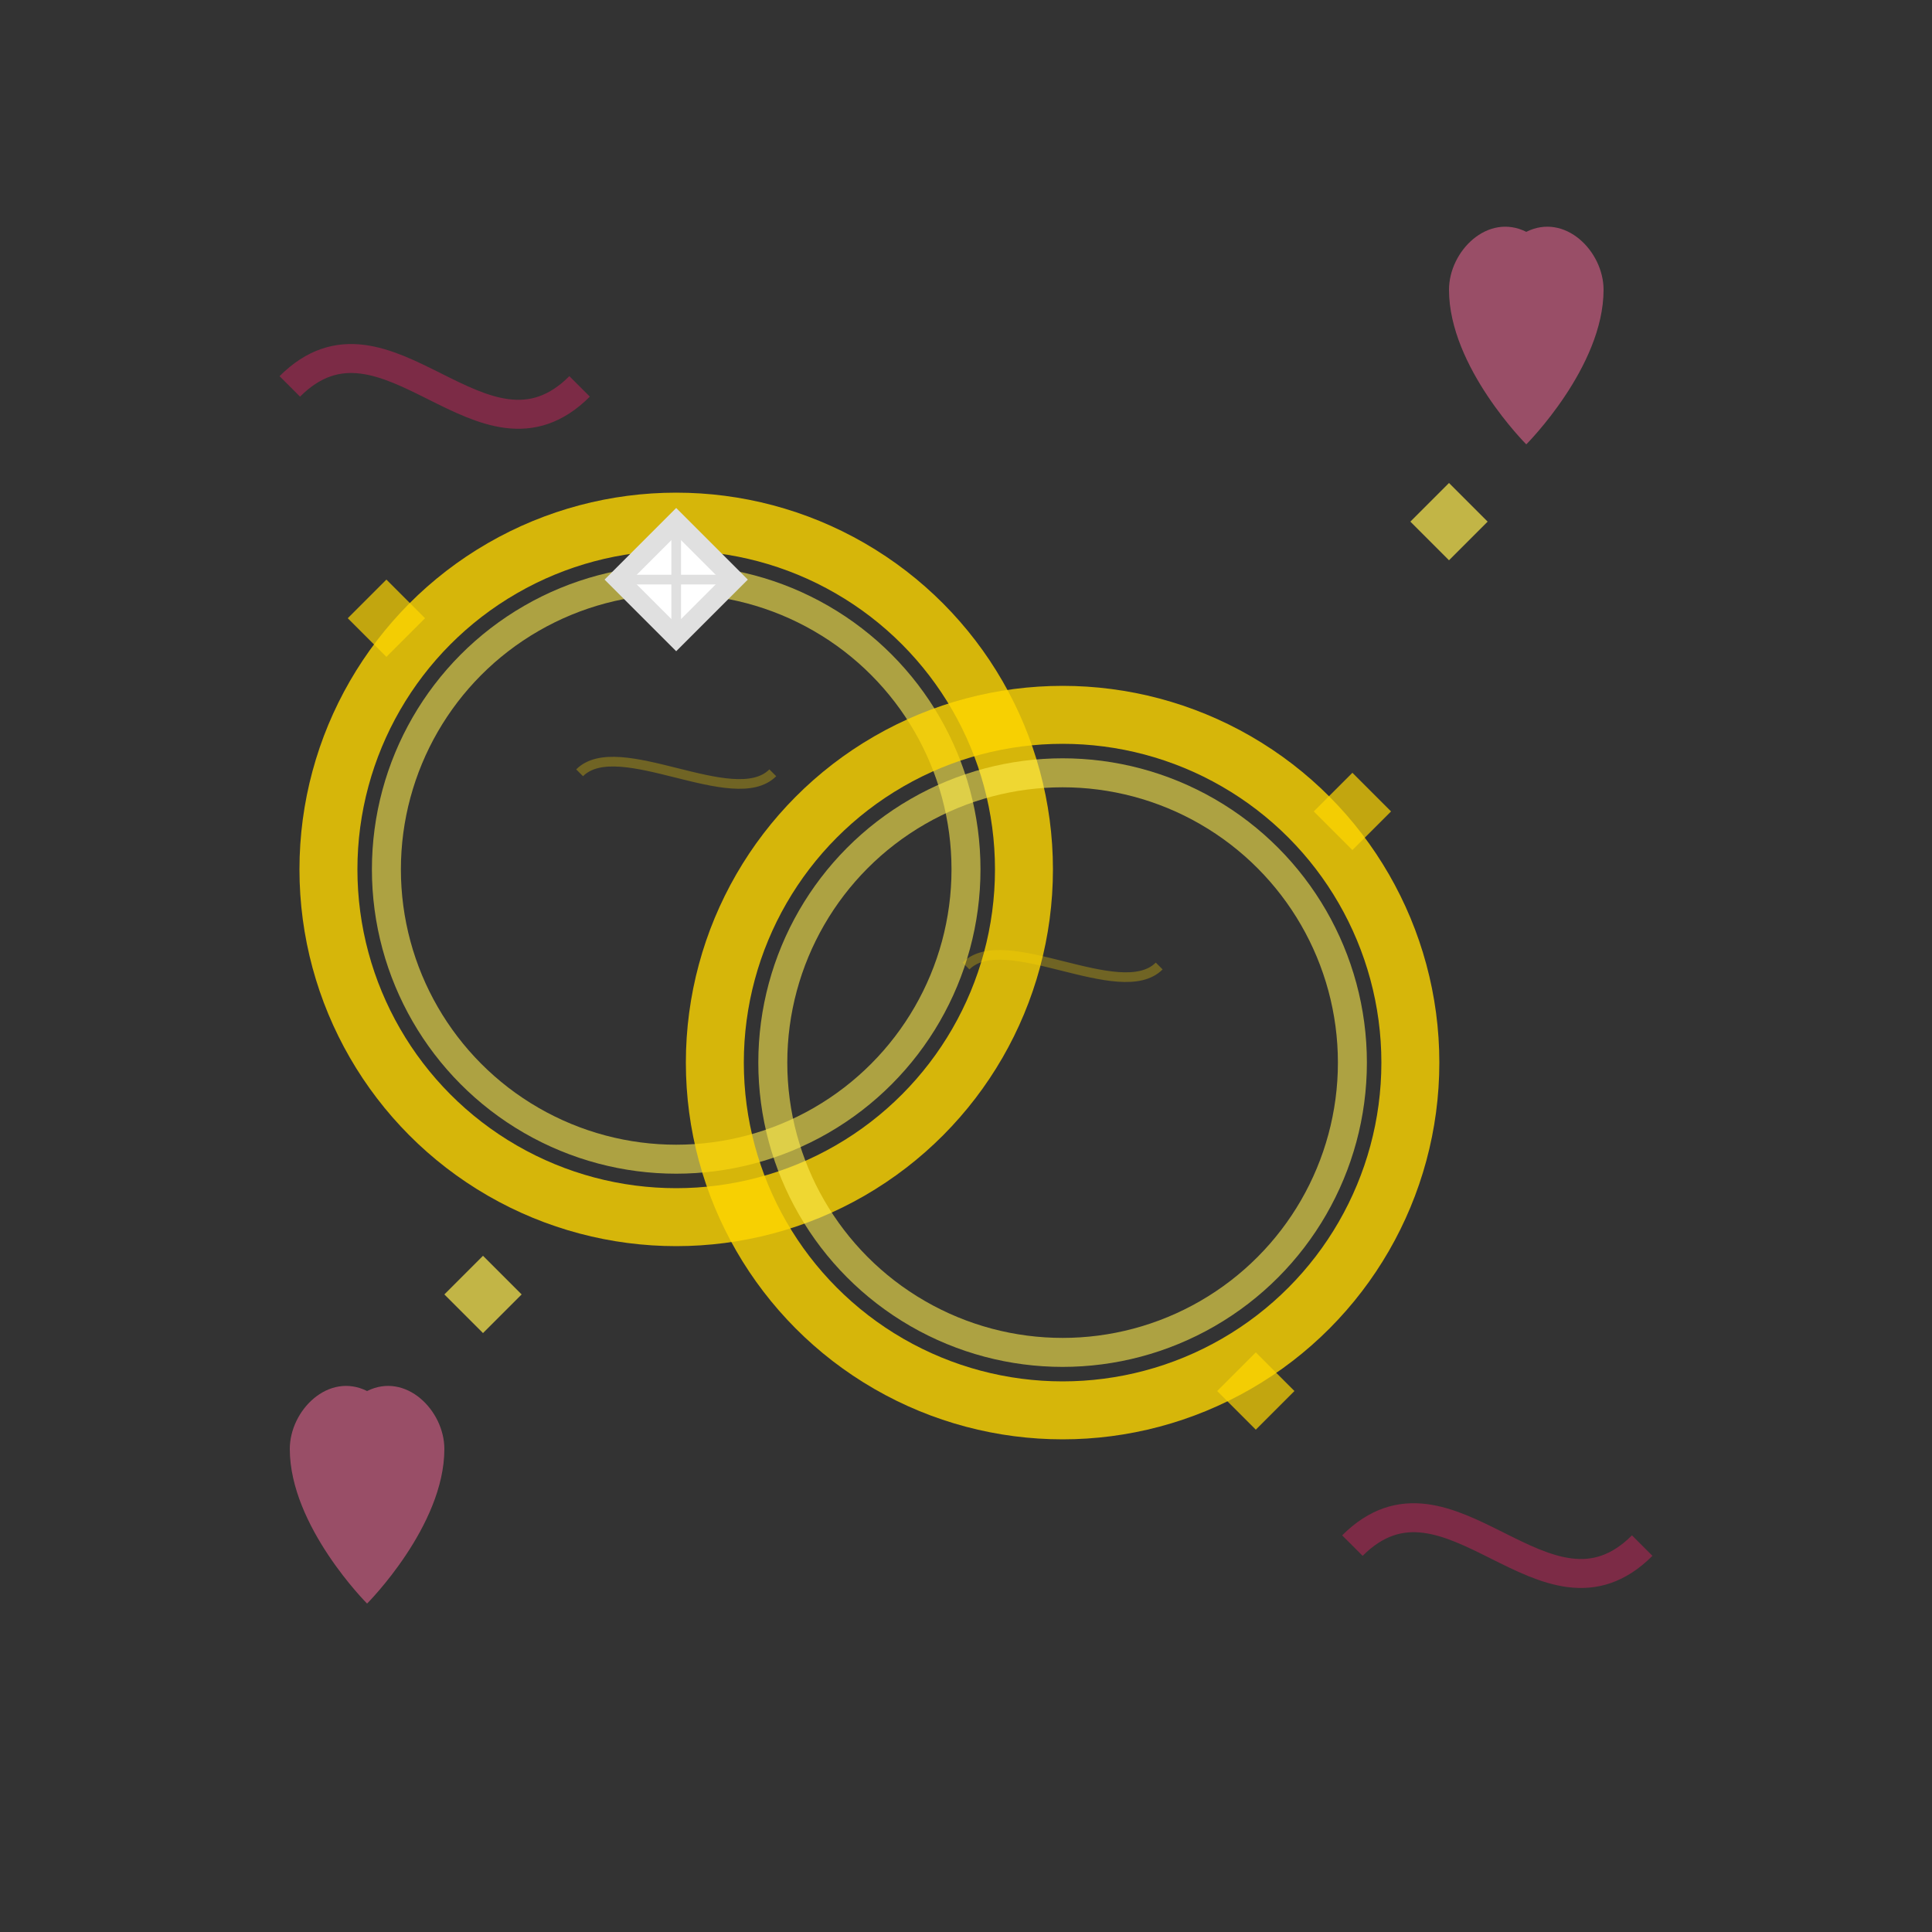
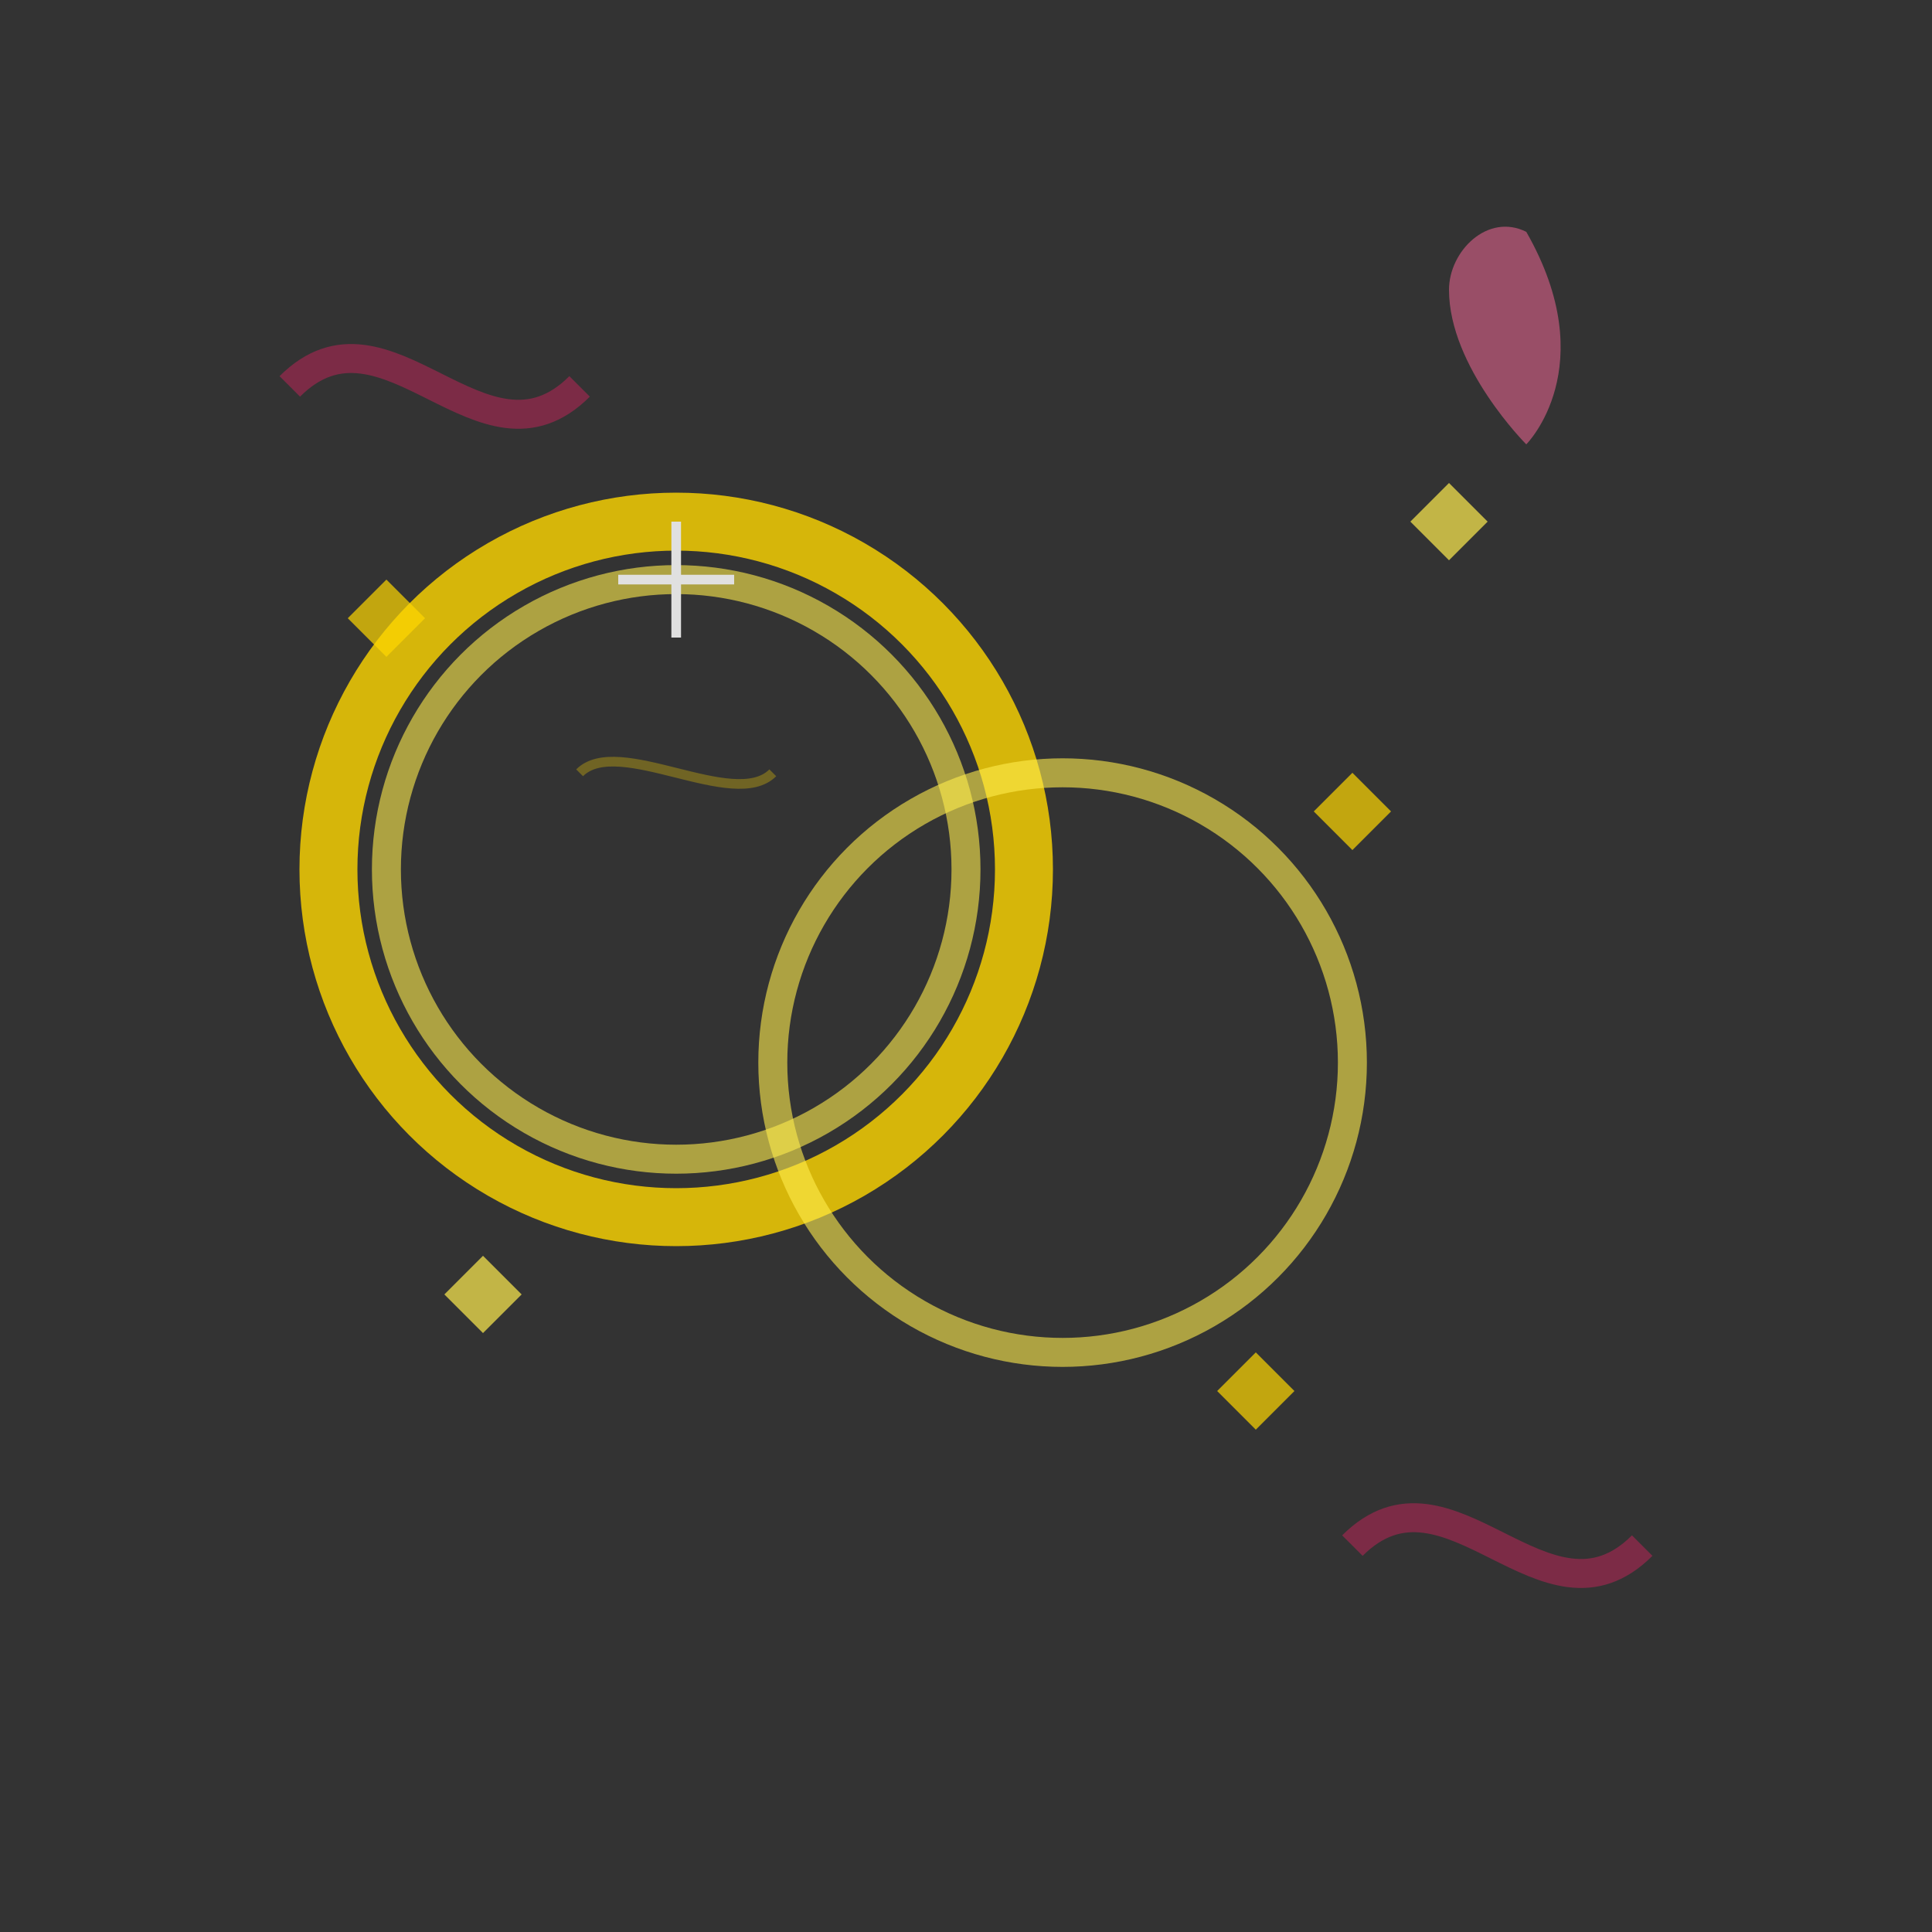
<svg xmlns="http://www.w3.org/2000/svg" width="100" height="100" viewBox="0 0 100 100" fill="none">
  <rect x="0" y="0" width="100" height="100" fill="#333333" stroke="none" />
  <g>
    <circle cx="35" cy="45" r="18" fill="none" stroke="#ffd700" stroke-width="3" opacity="0.8" />
    <circle cx="35" cy="45" r="15" fill="none" stroke="#ffed4e" stroke-width="1.5" opacity="0.6" />
-     <circle cx="55" cy="55" r="18" fill="none" stroke="#ffd700" stroke-width="3" opacity="0.8" />
    <circle cx="55" cy="55" r="15" fill="none" stroke="#ffed4e" stroke-width="1.5" opacity="0.6" />
-     <path d="M35 27L38 30L35 33L32 30Z" fill="#ffffff" stroke="#e0e0e0" stroke-width="1" />
    <path d="M35 27L35 33" stroke="#e0e0e0" stroke-width="0.5" />
    <path d="M32 30L38 30" stroke="#e0e0e0" stroke-width="0.5" />
    <g opacity="0.7">
      <path d="M20 30L22 32L20 34L18 32Z" fill="#ffd700" />
      <path d="M70 40L72 42L70 44L68 42Z" fill="#ffd700" />
      <path d="M25 65L27 67L25 69L23 67Z" fill="#ffed4e" />
      <path d="M75 25L77 27L75 29L73 27Z" fill="#ffed4e" />
      <path d="M65 70L67 72L65 74L63 72Z" fill="#ffd700" />
    </g>
    <path d="M15 20C20 15 25 25 30 20" stroke="#e91e63" stroke-width="1.5" fill="none" opacity="0.4" />
    <path d="M70 80C75 75 80 85 85 80" stroke="#e91e63" stroke-width="1.5" fill="none" opacity="0.4" />
-     <path d="M15 75C15 73 17 71 19 72C21 71 23 73 23 75C23 79 19 83 19 83C19 83 15 79 15 75Z" fill="#ff6b9d" opacity="0.5" />
-     <path d="M75 15C75 13 77 11 79 12C81 11 83 13 83 15C83 19 79 23 79 23C79 23 75 19 75 15Z" fill="#ff6b9d" opacity="0.5" />
+     <path d="M75 15C75 13 77 11 79 12C83 19 79 23 79 23C79 23 75 19 75 15Z" fill="#ff6b9d" opacity="0.5" />
    <path d="M30 40C32 38 38 42 40 40" stroke="#ffd700" stroke-width="0.5" opacity="0.3" />
-     <path d="M50 50C52 48 58 52 60 50" stroke="#ffd700" stroke-width="0.5" opacity="0.3" />
  </g>
</svg>